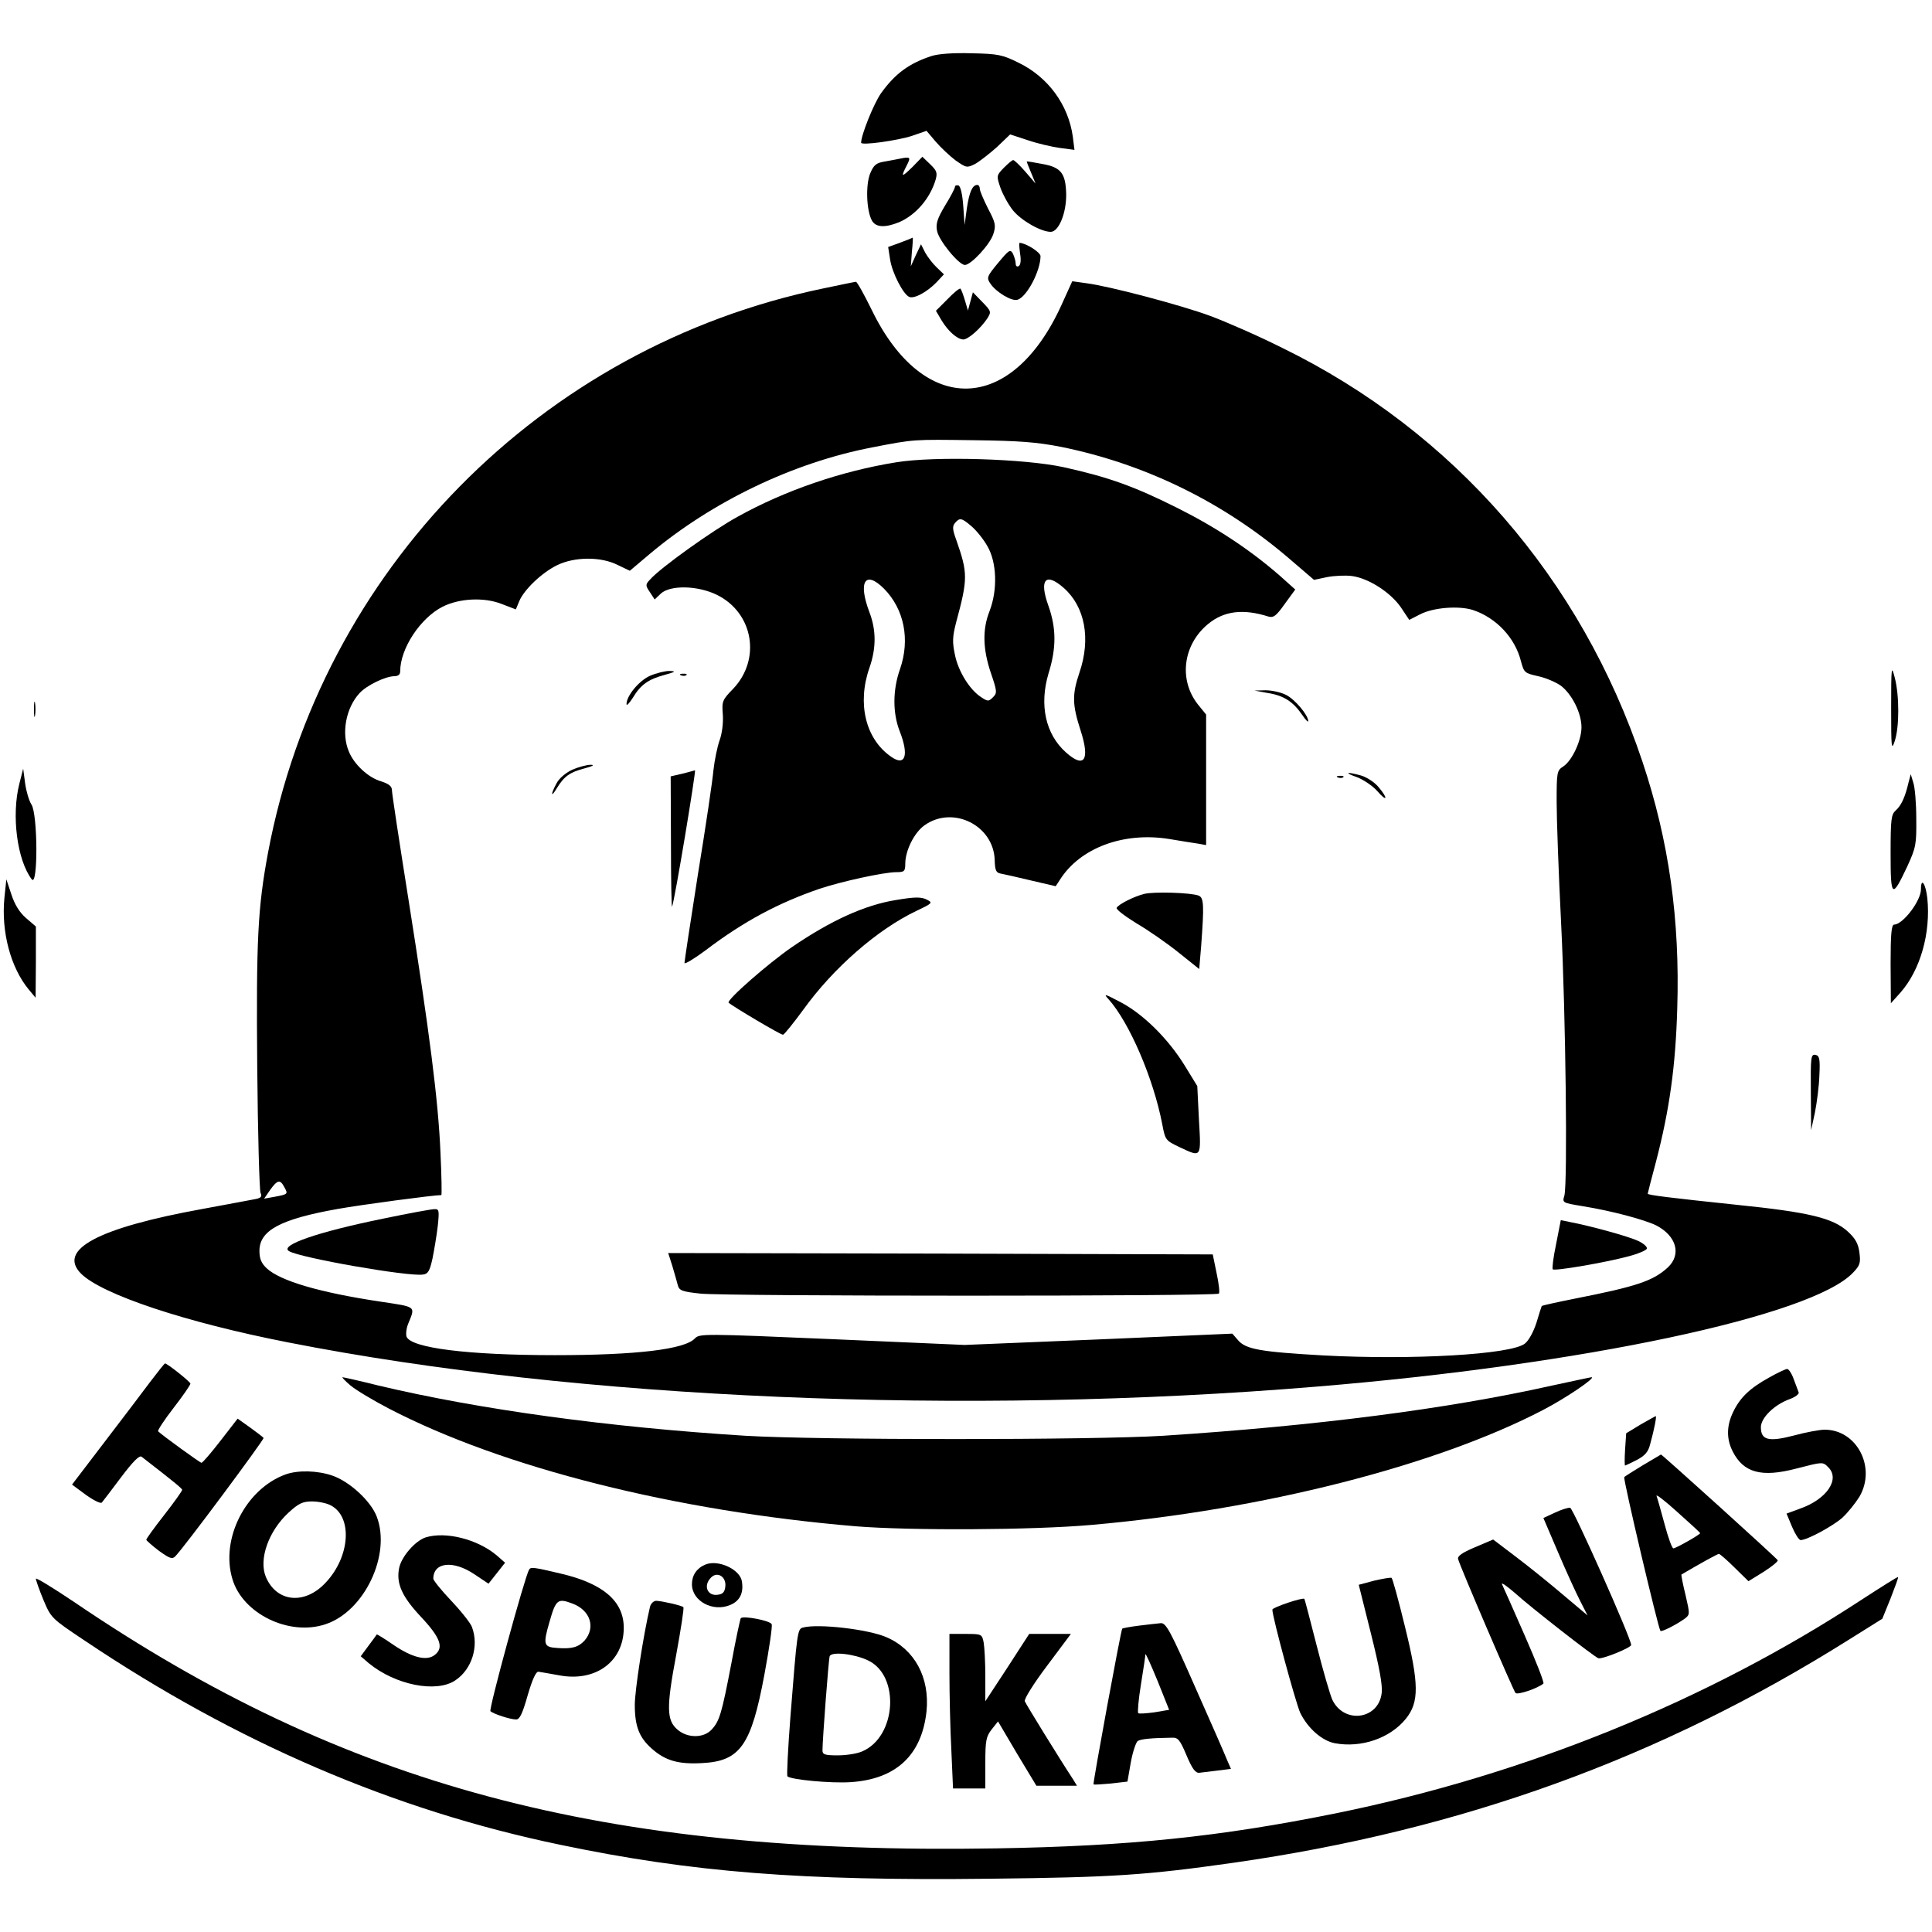
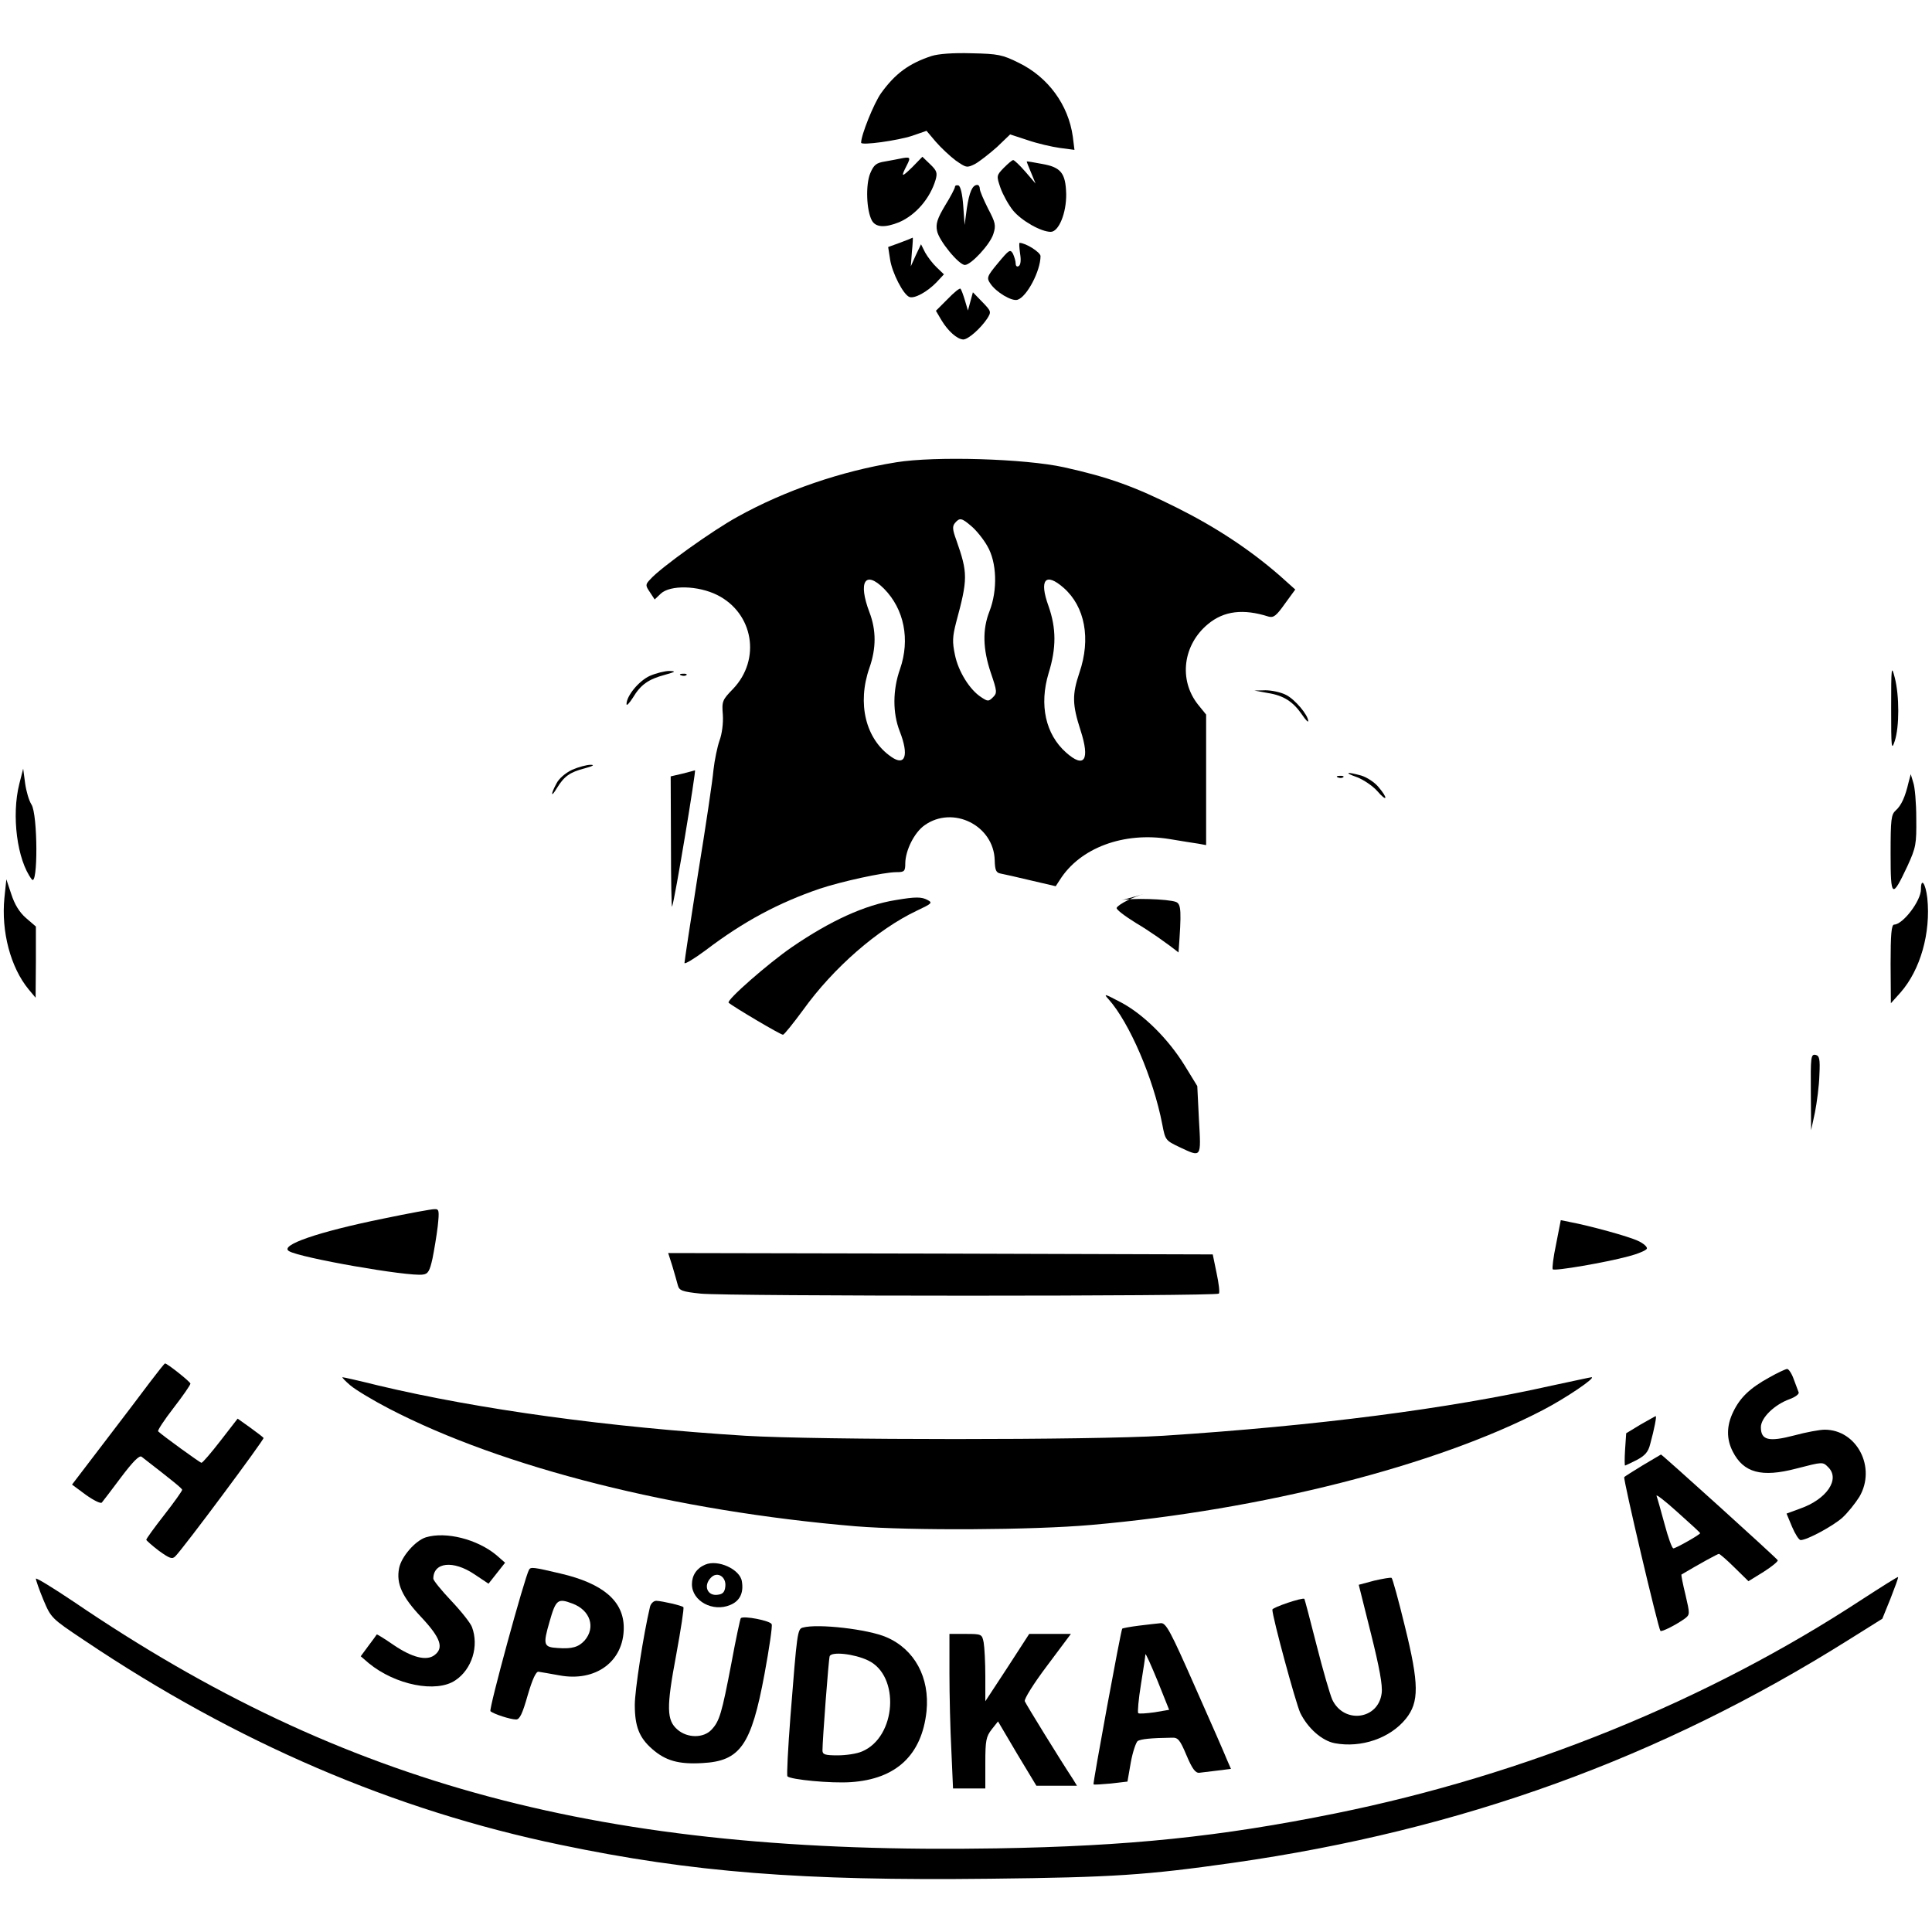
<svg xmlns="http://www.w3.org/2000/svg" version="1.0" width="700pt" height="700pt" viewBox="0 0 700 700" preserveAspectRatio="xMidYMid meet">
  <g transform="translate(0,700) scale(0.1,-0.1)" fill="#000000" stroke="none">
    <path d="M3375 6797 c-82 -27 -132 -64 -183 -135 -26 -37 -72 -151 -72 -179 0 -11 134 8 185 25 l52 18 33 -39 c18 -21 51 -52 72 -68 39 -27 41 -28 71 -13 16 9 52 37 79 61 l48 46 64 -21 c35 -12 87 -24 116 -28 l53 -7 -6 48 c-16 115 -89 215 -195 267 -60 30 -76 33 -172 35 -66 2 -120 -2 -145 -10z" />
    <path d="M3260 6425 c-8 -2 -32 -6 -53 -10 -32 -5 -41 -12 -54 -43 -17 -41 -14 -134 6 -171 14 -25 47 -27 99 -6 60 26 112 86 132 154 7 25 4 33 -20 56 l-28 27 -36 -37 c-40 -39 -43 -38 -21 5 16 31 14 33 -25 25z" />
    <path d="M3637 6392 c-27 -28 -27 -29 -12 -73 9 -25 29 -61 45 -81 31 -38 102 -78 137 -78 29 0 57 68 56 137 -2 76 -19 97 -87 109 -31 6 -56 10 -56 9 0 -2 7 -20 16 -41 l16 -39 -37 43 c-20 23 -40 42 -44 42 -4 0 -19 -13 -34 -28z" />
    <path d="M3460 6323 c0 -5 -16 -36 -36 -68 -28 -47 -34 -66 -29 -91 6 -35 79 -124 101 -124 22 0 91 74 103 112 10 31 8 41 -19 92 -16 32 -30 64 -30 72 0 8 -4 14 -9 14 -18 0 -29 -26 -38 -85 l-8 -60 -5 69 c-3 43 -10 71 -17 74 -7 2 -13 0 -13 -5z" />
    <path d="M3262 6121 l-44 -16 7 -45 c7 -48 48 -128 70 -136 18 -7 64 18 98 53 l27 29 -26 25 c-14 13 -33 38 -42 54 l-15 30 -19 -40 -18 -40 4 53 c3 28 4 51 3 51 -1 -1 -21 -9 -45 -18z" />
    <path d="M3696 6081 c4 -24 2 -41 -5 -45 -6 -4 -11 0 -11 9 0 9 -5 25 -10 36 -10 17 -14 14 -54 -34 -40 -48 -42 -54 -28 -74 20 -31 78 -66 99 -59 34 11 83 105 83 158 0 14 -54 48 -76 48 -2 0 -1 -17 2 -39z" />
-     <path d="M2983 5955 c-1024 -212 -1820 -1022 -2012 -2045 -37 -199 -43 -315 -39 -775 2 -242 8 -448 12 -457 6 -13 2 -18 -16 -22 -12 -2 -99 -19 -193 -36 -381 -69 -528 -148 -441 -235 76 -75 377 -176 751 -249 1048 -206 2448 -266 3725 -160 961 79 1796 256 1944 413 25 26 28 35 23 73 -4 32 -15 51 -41 75 -54 50 -141 71 -406 98 -238 25 -320 35 -320 40 0 1 13 53 30 116 49 188 71 346 77 555 10 322 -30 607 -126 894 -222 664 -684 1196 -1306 1500 -88 44 -205 95 -259 115 -108 40 -370 109 -451 119 l-50 7 -39 -86 c-180 -396 -499 -405 -687 -19 -28 57 -54 104 -58 103 -3 0 -56 -11 -118 -24z m861 -574 c306 -62 589 -201 826 -404 l91 -78 47 10 c26 5 66 7 90 4 61 -8 141 -60 178 -114 l30 -45 39 20 c48 25 140 32 191 16 85 -28 154 -101 175 -187 11 -40 13 -42 62 -53 28 -6 65 -22 83 -35 40 -31 74 -99 74 -150 0 -48 -34 -121 -66 -142 -23 -15 -24 -20 -24 -128 0 -62 7 -258 16 -436 17 -340 24 -945 12 -991 -8 -26 -7 -26 65 -38 106 -17 225 -49 268 -70 73 -38 92 -105 42 -152 -53 -49 -113 -69 -336 -113 -65 -13 -120 -25 -121 -27 -1 -2 -10 -29 -19 -60 -11 -34 -28 -65 -42 -76 -50 -40 -409 -60 -730 -43 -228 13 -282 22 -310 56 l-20 23 -485 -21 -485 -20 -480 21 c-464 20 -480 20 -497 3 -36 -40 -212 -61 -508 -61 -315 0 -521 26 -537 67 -3 9 -1 30 6 47 26 64 32 60 -101 80 -220 33 -363 75 -412 121 -19 18 -26 34 -26 63 0 74 76 115 285 152 84 15 346 50 374 50 2 0 1 69 -3 152 -8 191 -40 439 -116 919 -33 207 -60 385 -60 396 0 14 -11 23 -39 32 -46 13 -98 61 -117 108 -28 66 -11 158 39 212 26 28 92 60 125 61 15 0 22 6 22 18 0 82 73 193 154 234 60 30 149 35 213 10 l52 -20 12 29 c17 42 82 104 137 131 63 31 159 32 220 1 l44 -21 71 60 c227 191 521 332 807 387 154 30 148 29 370 26 164 -2 227 -7 314 -24z m-2814 -2682 c14 -25 14 -26 -34 -35 l-39 -7 22 32 c26 36 36 39 51 10z" />
    <path d="M3247 5325 c-199 -32 -403 -102 -574 -197 -90 -49 -280 -185 -317 -227 -18 -19 -18 -22 -1 -47 l17 -26 22 21 c34 32 135 30 205 -5 131 -66 159 -233 57 -340 -39 -40 -41 -45 -37 -94 2 -30 -3 -69 -12 -93 -8 -23 -18 -71 -22 -107 -3 -36 -28 -205 -56 -376 -27 -172 -49 -317 -49 -323 0 -6 35 15 78 47 137 104 263 171 412 222 78 26 232 60 278 60 29 0 32 3 32 33 1 47 33 111 70 137 103 73 251 -1 254 -127 1 -36 5 -45 21 -48 11 -2 60 -13 110 -25 l90 -21 15 23 c73 116 231 175 397 148 43 -7 90 -15 106 -17 l27 -5 0 236 0 237 -30 37 c-70 89 -54 216 37 291 58 48 128 56 219 27 18 -5 28 2 59 46 l38 52 -57 51 c-108 94 -231 175 -371 245 -156 78 -248 111 -410 147 -141 31 -466 41 -608 18z m272 -231 c17 -14 44 -47 58 -72 35 -59 38 -160 8 -237 -26 -66 -24 -137 5 -223 23 -67 23 -73 8 -88 -16 -16 -19 -16 -43 0 -42 27 -83 94 -95 153 -10 47 -9 66 4 117 43 159 43 179 1 299 -14 38 -15 50 -5 62 17 20 24 19 59 -11z m-316 -227 c73 -74 95 -184 58 -291 -27 -76 -27 -160 -1 -226 34 -87 20 -128 -31 -92 -93 64 -124 193 -79 322 25 71 25 137 0 202 -42 111 -15 153 53 85z m651 3 c77 -68 99 -184 57 -307 -27 -80 -26 -116 4 -209 35 -108 14 -140 -53 -80 -74 66 -97 172 -63 286 29 93 28 164 0 244 -35 96 -11 124 55 66z" />
    <path d="M2354 4551 c-39 -18 -84 -72 -84 -102 0 -8 10 3 23 23 28 47 56 67 116 83 39 11 42 13 16 14 -16 0 -48 -8 -71 -18z" />
    <path d="M2468 4553 c7 -3 16 -2 19 1 4 3 -2 6 -13 5 -11 0 -14 -3 -6 -6z" />
    <path d="M4594 4489 c57 -9 91 -31 124 -79 12 -18 22 -28 22 -23 0 22 -48 79 -80 95 -19 10 -53 17 -75 17 l-40 -1 49 -9z" />
    <path d="M2073 4211 c-25 -12 -48 -32 -57 -50 -22 -41 -20 -53 2 -16 26 42 46 57 100 71 30 8 38 13 22 13 -14 0 -44 -8 -67 -18z" />
    <path d="M2473 4197 l-43 -10 1 -241 c0 -133 2 -236 4 -231 10 24 88 496 83 494 -2 -1 -22 -6 -45 -12z" />
    <path d="M4917 4184 c23 -9 56 -31 73 -50 36 -42 41 -28 4 15 -14 17 -42 35 -62 41 -54 15 -64 11 -15 -6z" />
    <path d="M4848 4183 c7 -3 16 -2 19 1 4 3 -2 6 -13 5 -11 0 -14 -3 -6 -6z" />
-     <path d="M4145 3761 c-36 -9 -92 -37 -99 -50 -4 -5 29 -30 71 -56 43 -25 112 -73 153 -106 l75 -60 7 83 c11 149 10 175 -9 183 -28 11 -165 15 -198 6z" />
+     <path d="M4145 3761 c-36 -9 -92 -37 -99 -50 -4 -5 29 -30 71 -56 43 -25 112 -73 153 -106 c11 149 10 175 -9 183 -28 11 -165 15 -198 6z" />
    <path d="M3246 3739 c-113 -18 -237 -75 -376 -170 -86 -59 -239 -193 -230 -202 14 -13 189 -117 197 -116 4 0 37 41 73 90 110 153 270 292 411 359 55 26 59 29 40 39 -22 12 -44 12 -115 0z" />
    <path d="M4017 3379 c75 -84 162 -286 194 -452 11 -58 12 -59 62 -83 81 -38 79 -41 71 99 l-6 122 -46 75 c-60 97 -150 186 -232 229 -59 31 -63 32 -43 10z" />
    <path d="M1390 2585 c-241 -49 -378 -97 -343 -118 38 -24 432 -93 485 -85 19 2 25 13 35 58 6 30 15 83 19 117 6 57 5 63 -12 62 -11 0 -93 -15 -184 -34z" />
    <path d="M5638 2492 c-10 -47 -15 -88 -12 -91 7 -7 193 25 274 47 35 9 65 22 67 28 2 6 -12 19 -32 28 -33 16 -175 55 -250 69 l-30 6 -17 -87z" />
    <path d="M2436 2413 c8 -27 17 -58 20 -70 5 -19 16 -23 82 -30 93 -10 1868 -10 1878 0 4 3 0 37 -8 74 l-14 68 -987 3 -986 2 15 -47z" />
    <path d="M3433 5916 l-42 -42 20 -34 c24 -40 57 -69 79 -70 18 0 63 40 87 76 15 24 15 26 -18 60 l-34 35 -9 -33 -9 -33 -11 37 c-6 20 -13 39 -16 42 -3 3 -24 -14 -47 -38z" />
    <path d="M6852 4435 c0 -146 1 -156 13 -120 17 51 17 165 0 230 -12 47 -13 40 -13 -110z" />
-     <path d="M123 4430 c0 -25 2 -35 4 -22 2 12 2 32 0 45 -2 12 -4 2 -4 -23z" />
    <path d="M70 4160 c-29 -115 -8 -276 45 -346 23 -30 22 236 -1 271 -9 14 -19 48 -23 77 l-7 53 -14 -55z" />
    <path d="M6915 4165 c-12 -52 -26 -83 -46 -101 -17 -15 -19 -32 -19 -157 0 -161 5 -164 61 -45 31 68 33 79 32 173 0 55 -5 114 -11 130 l-9 30 -8 -30z" />
    <path d="M16 3747 c-12 -122 22 -252 88 -332 l25 -30 1 129 0 129 -36 31 c-24 21 -41 49 -53 86 l-18 54 -7 -67z" />
    <path d="M6960 3778 c0 -42 -65 -127 -97 -128 -10 0 -13 -35 -13 -142 l1 -143 35 39 c72 82 110 216 97 342 -6 53 -23 77 -23 32z" />
    <path d="M6561 3043 l1 -138 14 65 c7 36 15 96 16 135 3 59 0 70 -14 73 -17 3 -18 -8 -17 -135z" />
    <path d="M544 1993 c-28 -38 -103 -136 -167 -220 l-116 -152 50 -37 c28 -20 54 -33 58 -28 4 5 36 46 70 92 43 57 66 80 74 74 116 -90 147 -115 147 -120 0 -4 -29 -45 -65 -91 -36 -46 -65 -86 -65 -90 1 -3 21 -21 46 -40 39 -28 48 -31 59 -20 31 31 323 424 320 429 -2 3 -24 20 -49 38 l-45 32 -62 -80 c-34 -44 -65 -80 -69 -80 -5 0 -143 100 -157 114 -3 3 22 41 56 85 34 44 61 83 61 88 -1 7 -84 73 -92 73 -2 0 -26 -30 -54 -67z" />
    <path d="M6410 2009 c-69 -38 -105 -72 -130 -124 -25 -51 -25 -99 -2 -144 39 -77 104 -95 230 -62 97 25 96 25 116 5 44 -43 -5 -116 -102 -150 l-49 -18 20 -48 c11 -26 25 -48 31 -48 23 0 114 49 150 80 20 18 48 53 63 77 62 106 -9 243 -126 243 -17 0 -67 -9 -111 -21 -92 -24 -120 -17 -120 30 0 34 49 82 105 102 19 7 34 18 32 24 -2 5 -10 27 -18 48 -7 20 -18 37 -24 37 -5 0 -35 -14 -65 -31z" />
    <path d="M1270 1980 c19 -16 82 -54 140 -84 412 -214 1037 -371 1690 -426 197 -16 642 -14 855 5 617 54 1247 214 1635 416 83 43 195 119 176 119 -3 0 -67 -14 -142 -30 -379 -85 -855 -146 -1409 -182 -257 -16 -1248 -16 -1515 0 -495 31 -963 95 -1329 182 -68 17 -126 30 -130 30 -3 0 10 -14 29 -30z" />
    <path d="M5943 1838 l-51 -31 -4 -59 c-2 -32 -2 -58 0 -58 1 0 20 9 42 20 30 16 42 29 49 58 15 54 24 102 20 101 -2 0 -27 -15 -56 -31z" />
    <path d="M5952 1691 c-34 -21 -65 -40 -67 -43 -5 -5 123 -548 131 -557 4 -5 59 23 89 45 18 14 18 16 2 85 -10 40 -16 73 -15 74 64 38 131 75 136 75 3 0 29 -22 57 -50 l50 -49 55 34 c30 19 53 38 51 42 -5 9 -419 383 -423 383 -2 -1 -31 -18 -66 -39z m208 -246 c0 -5 -88 -55 -97 -55 -5 0 -19 39 -32 88 -13 48 -26 94 -29 102 -3 8 31 -18 76 -59 45 -40 82 -74 82 -76z" />
-     <path d="M1035 1658 c-144 -52 -237 -233 -193 -379 37 -126 206 -208 337 -164 141 46 239 252 186 390 -21 56 -99 128 -162 149 -53 18 -123 20 -168 4z m163 -112 c80 -41 71 -185 -17 -279 -76 -83 -179 -73 -218 20 -26 64 10 166 83 233 36 33 51 40 84 40 23 0 53 -6 68 -14z" />
-     <path d="M5633 1519 l-41 -19 53 -124 c29 -68 65 -147 80 -176 l27 -53 -89 75 c-48 41 -125 103 -170 137 l-83 63 -66 -28 c-47 -20 -64 -32 -61 -43 8 -29 200 -476 208 -485 7 -8 79 16 101 34 4 3 -27 82 -68 175 -41 94 -78 177 -82 185 -3 8 17 -6 46 -31 57 -52 288 -232 303 -237 13 -5 119 38 119 48 0 24 -210 495 -221 497 -8 1 -33 -7 -56 -18z" />
    <path d="M1543 1430 c-38 -12 -89 -70 -97 -112 -11 -56 11 -104 81 -178 70 -75 82 -111 47 -137 -29 -22 -82 -8 -148 37 -32 22 -59 39 -61 38 -1 -2 -14 -20 -30 -41 l-28 -38 29 -25 c96 -79 245 -109 314 -62 60 40 86 124 60 193 -5 14 -39 57 -75 95 -36 38 -65 74 -65 80 0 60 72 68 149 16 l51 -34 30 38 30 38 -32 28 c-69 57 -182 86 -255 64z" />
    <path d="M2555 1331 c-31 -13 -48 -39 -48 -71 0 -61 76 -102 139 -75 34 14 49 43 42 85 -6 44 -87 81 -133 61z m73 -79 c-2 -20 -9 -28 -27 -30 -38 -6 -54 33 -25 62 23 24 56 3 52 -32z" />
    <path d="M1917 1313 c-16 -27 -147 -507 -140 -513 11 -10 72 -30 93 -30 13 0 23 21 42 88 17 58 30 86 39 85 8 -1 41 -7 75 -13 132 -25 234 50 234 172 0 97 -75 161 -230 197 -97 23 -107 24 -113 14z m157 -123 c65 -24 85 -87 44 -134 -22 -24 -46 -31 -98 -27 -51 3 -53 12 -29 95 23 81 30 86 83 66z" />
    <path d="M130 1280 c0 -5 12 -40 27 -76 28 -66 28 -67 148 -147 552 -371 1123 -616 1725 -741 478 -100 875 -131 1556 -123 449 5 567 13 884 58 825 118 1544 378 2227 807 l123 77 30 74 c16 41 29 76 27 77 -1 2 -61 -36 -132 -82 -560 -367 -1220 -635 -1905 -774 -420 -85 -750 -119 -1230 -127 -1426 -24 -2361 226 -3342 893 -76 51 -138 89 -138 84z" />
    <path d="M4979 1273 l-56 -15 44 -176 c31 -124 43 -189 39 -217 -12 -96 -137 -112 -179 -23 -8 18 -34 107 -57 198 -23 91 -43 166 -44 167 -6 6 -116 -31 -116 -39 0 -27 84 -336 101 -374 27 -55 78 -101 125 -110 96 -18 201 18 258 89 48 60 48 125 -4 335 -23 95 -45 174 -48 175 -4 2 -32 -3 -63 -10z" />
    <path d="M2355 1178 c-24 -102 -55 -303 -55 -355 0 -78 16 -119 63 -160 48 -42 95 -56 181 -51 138 7 178 64 226 323 17 92 29 173 26 180 -4 13 -103 32 -112 22 -2 -2 -18 -76 -34 -163 -35 -183 -43 -210 -72 -241 -29 -31 -87 -31 -123 0 -40 34 -41 80 -5 271 17 93 29 170 26 173 -6 6 -76 22 -98 23 -10 0 -20 -10 -23 -22z" />
    <path d="M4127 1110 c-32 -4 -59 -9 -61 -11 -5 -6 -107 -561 -104 -564 2 -2 30 0 63 3 l60 7 12 69 c7 39 19 73 25 78 12 7 47 11 124 12 22 1 29 -7 53 -64 21 -50 33 -65 47 -63 10 1 40 5 66 8 l48 6 -14 32 c-7 18 -59 137 -116 265 -89 202 -105 232 -124 231 -11 -1 -47 -5 -79 -9z m56 -314 c-30 -4 -56 -6 -59 -3 -3 3 1 50 10 105 9 55 16 103 16 108 1 5 20 -38 44 -96 l42 -105 -53 -9z" />
    <path d="M2909 1103 c-20 -5 -21 -18 -45 -321 -9 -117 -14 -215 -11 -218 12 -12 158 -26 230 -21 164 11 257 98 274 257 12 122 -43 224 -145 268 -66 29 -249 50 -303 35z m236 -119 c117 -55 103 -278 -22 -330 -18 -8 -57 -14 -88 -14 -46 0 -55 3 -55 18 0 37 22 328 26 341 6 18 89 9 139 -15z" />
    <path d="M3440 937 c0 -79 3 -205 7 -280 l6 -137 59 0 58 0 0 93 c0 81 3 95 23 121 l23 29 69 -117 70 -116 73 0 74 0 -14 23 c-50 76 -170 271 -175 283 -3 8 32 64 81 129 l86 115 -75 0 -76 0 -79 -122 -80 -122 0 91 c0 50 -3 105 -6 122 -6 30 -7 31 -65 31 l-59 0 0 -143z" />
  </g>
</svg>